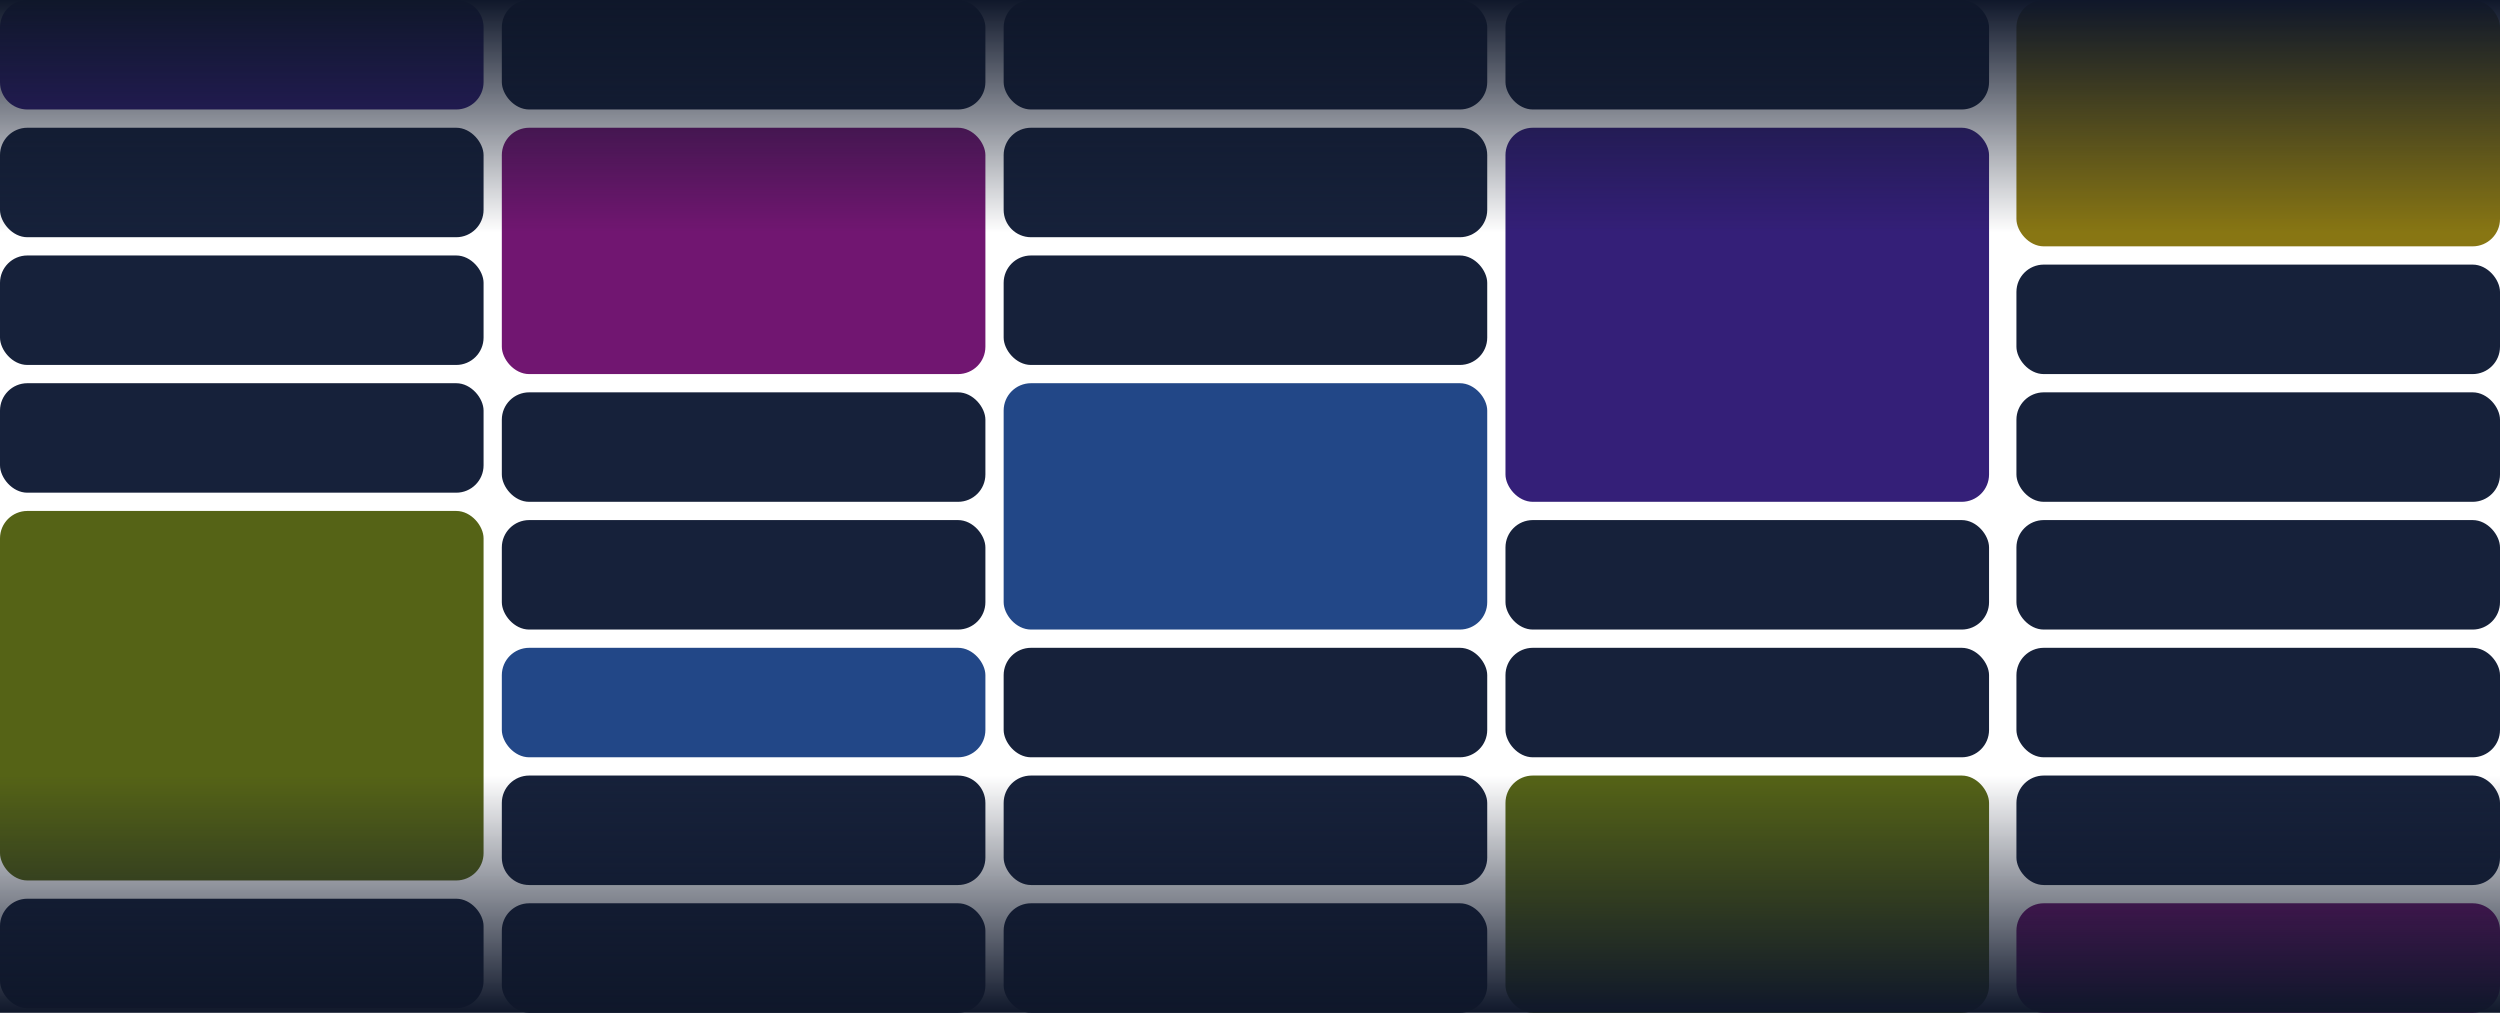
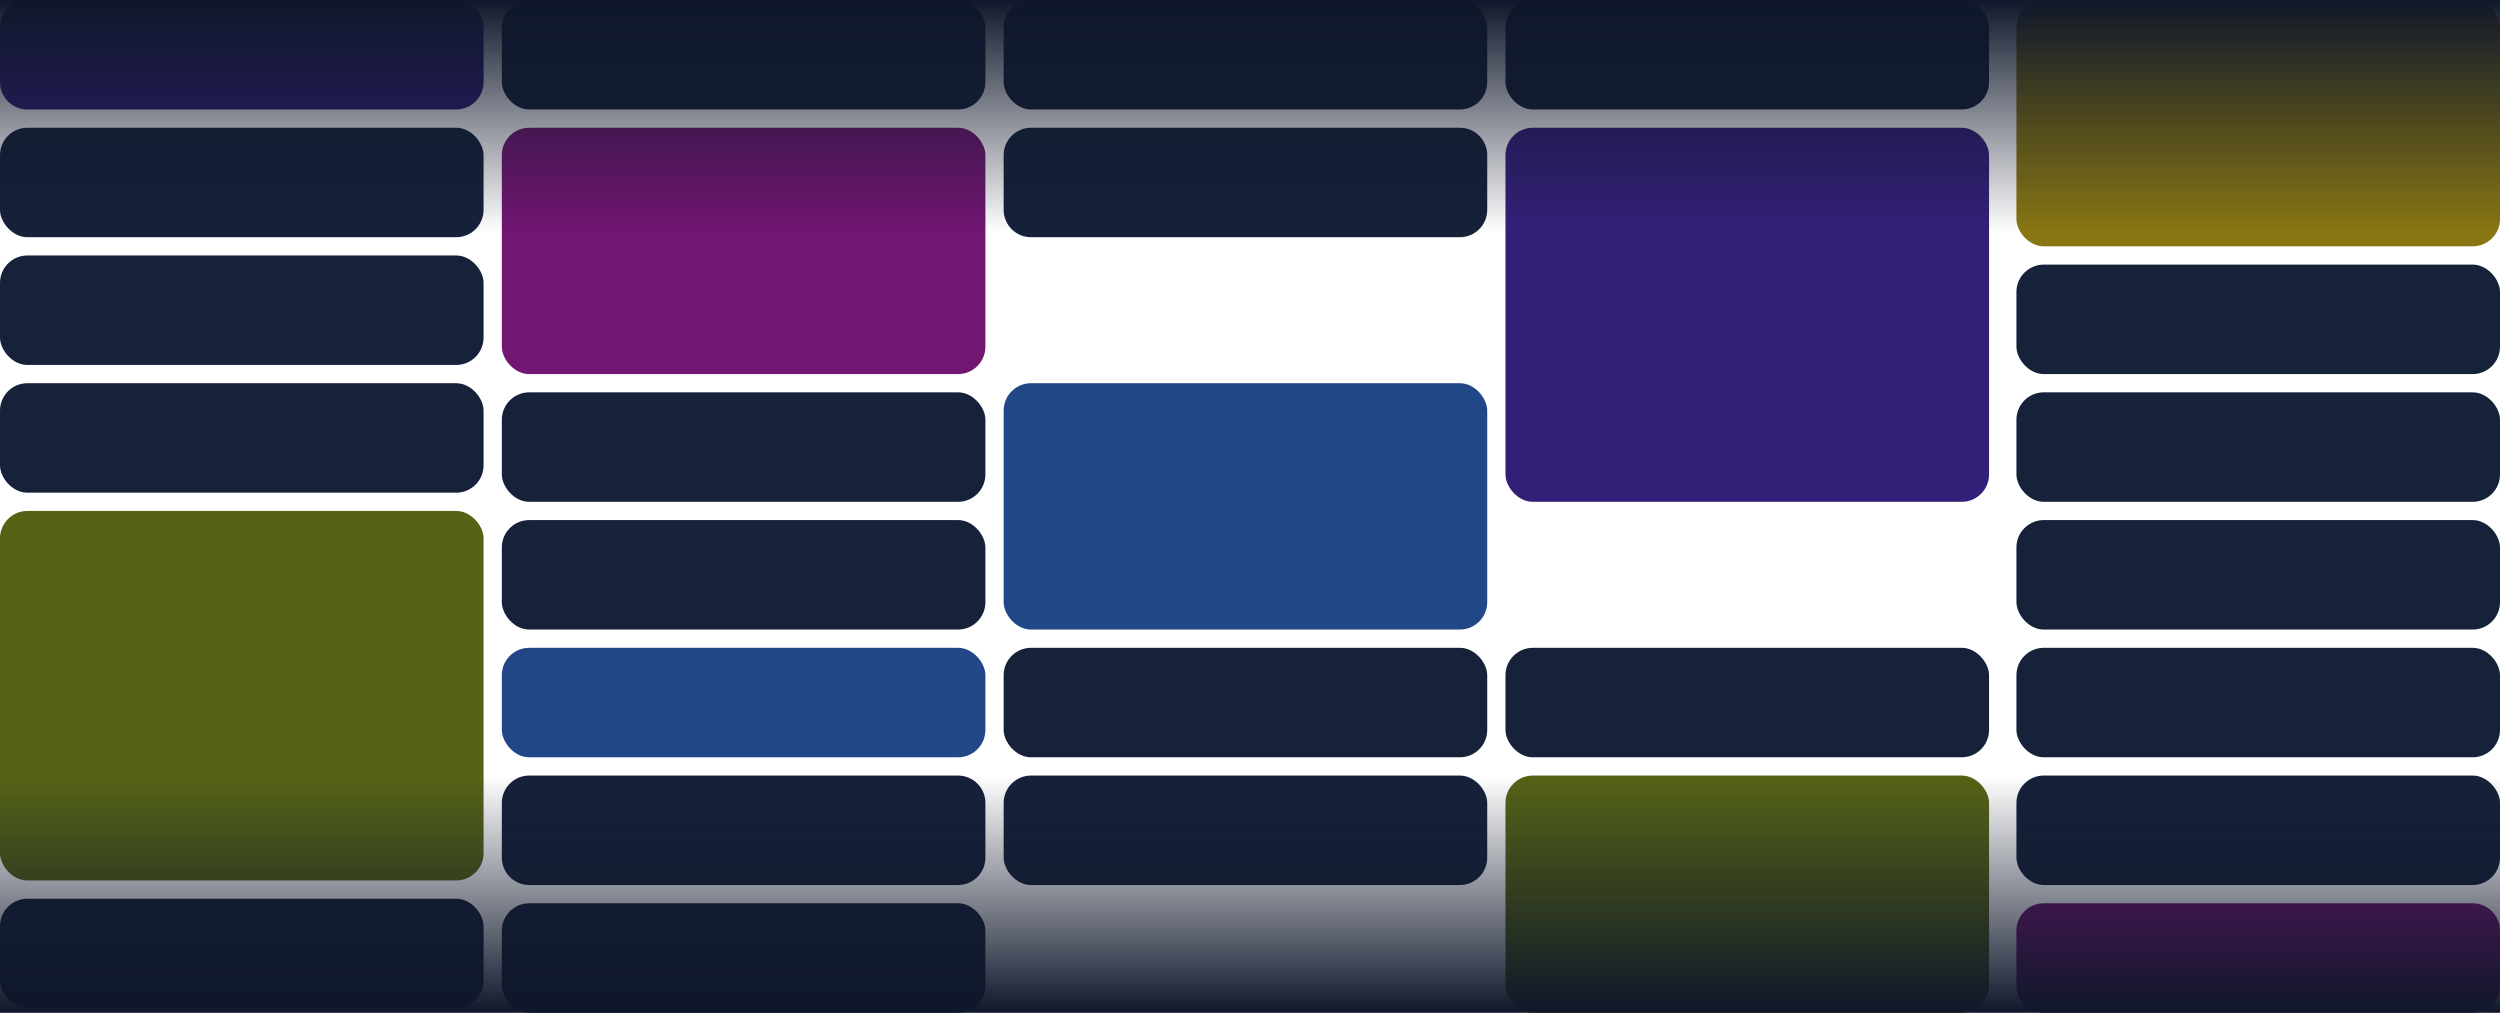
<svg xmlns="http://www.w3.org/2000/svg" width="1096" height="444" viewBox="0 0 1096 444" fill="none">
  <rect y="56" width="212" height="48" rx="12" fill="#16213A" />
  <path d="M0 12C0 5.373 5.373 0 12 0H200C206.627 0 212 5.373 212 12V36C212 42.627 206.627 48 200 48H12C5.373 48 0 42.627 0 36V12Z" fill="#341F78" />
  <rect y="112" width="212" height="48" rx="12" fill="#16213A" />
  <rect y="168" width="212" height="48" rx="12" fill="#16213A" />
  <rect y="224" width="212" height="162" rx="12" fill="#556316" />
  <rect y="394" width="212" height="48" rx="12" fill="#16213A" />
  <rect x="220" width="212" height="48" rx="12" fill="#16213A" />
  <rect x="220" y="56" width="212" height="108" rx="12" fill="#711671" />
  <rect x="220" y="172" width="212" height="48" rx="12" fill="#16213A" />
  <rect x="220" y="228" width="212" height="48" rx="12" fill="#16213A" />
  <rect x="220" y="284" width="212" height="48" rx="12" fill="#224787" />
  <path d="M220 352C220 345.373 225.373 340 232 340H420C426.627 340 432 345.373 432 352V376C432 382.627 426.627 388 420 388H232C225.373 388 220 382.627 220 376V352Z" fill="#16213A" />
  <rect x="220" y="396" width="212" height="48" rx="12" fill="#16213A" />
  <rect x="440" width="212" height="48" rx="12" fill="#16213A" />
  <rect x="440" y="284" width="212" height="48" rx="12" fill="#16213A" />
-   <rect x="440" y="112" width="212" height="48" rx="12" fill="#16213A" />
  <path d="M440 68C440 61.373 445.373 56 452 56H640C646.627 56 652 61.373 652 68V92C652 98.627 646.627 104 640 104H452C445.373 104 440 98.627 440 92V68Z" fill="#16213A" />
  <rect x="440" y="168" width="212" height="108" rx="12" fill="#224787" />
  <rect x="440" y="340" width="212" height="48" rx="12" fill="#16213A" />
-   <rect x="440" y="396" width="212" height="48" rx="12" fill="#16213A" />
  <rect x="660" width="212" height="48" rx="12" fill="#16213A" />
  <rect x="660" y="56" width="212" height="164" rx="12" fill="#341F78" />
-   <rect x="660" y="228" width="212" height="48" rx="12" fill="#16213A" />
  <rect x="660" y="284" width="212" height="48" rx="12" fill="#16213A" />
  <rect x="660" y="340" width="212" height="104" rx="12" fill="#556316" />
  <rect x="884" width="212" height="108" rx="12" fill="#887613" />
  <rect x="884" y="116" width="212" height="48" rx="12" fill="#16213A" />
  <rect x="884" y="172" width="212" height="48" rx="12" fill="#16213A" />
  <rect x="884" y="228" width="212" height="48" rx="12" fill="#16213A" />
  <rect x="884" y="284" width="212" height="48" rx="12" fill="#16213A" />
  <rect x="884" y="340" width="212" height="48" rx="12" fill="#16213A" />
  <path d="M884 408C884 401.373 889.373 396 896 396H1084C1090.63 396 1096 401.373 1096 408V432C1096 438.627 1090.63 444 1084 444H896C889.373 444 884 438.627 884 432V408Z" fill="#711671" />
  <rect y="340" width="1096" height="104" fill="url(#paint0_linear_3855_2080)" />
  <rect width="1096" height="102" transform="matrix(1 0 0 -1 0 102)" fill="url(#paint1_linear_3855_2080)" />
  <defs>
    <linearGradient id="paint0_linear_3855_2080" x1="548" y1="444" x2="548" y2="340" gradientUnits="userSpaceOnUse">
      <stop stop-color="#0F172A" />
      <stop offset="1" stop-color="#0F172A" stop-opacity="0" />
    </linearGradient>
    <linearGradient id="paint1_linear_3855_2080" x1="548" y1="102" x2="548" y2="0" gradientUnits="userSpaceOnUse">
      <stop stop-color="#0F172A" />
      <stop offset="1" stop-color="#0F172A" stop-opacity="0" />
    </linearGradient>
  </defs>
</svg>